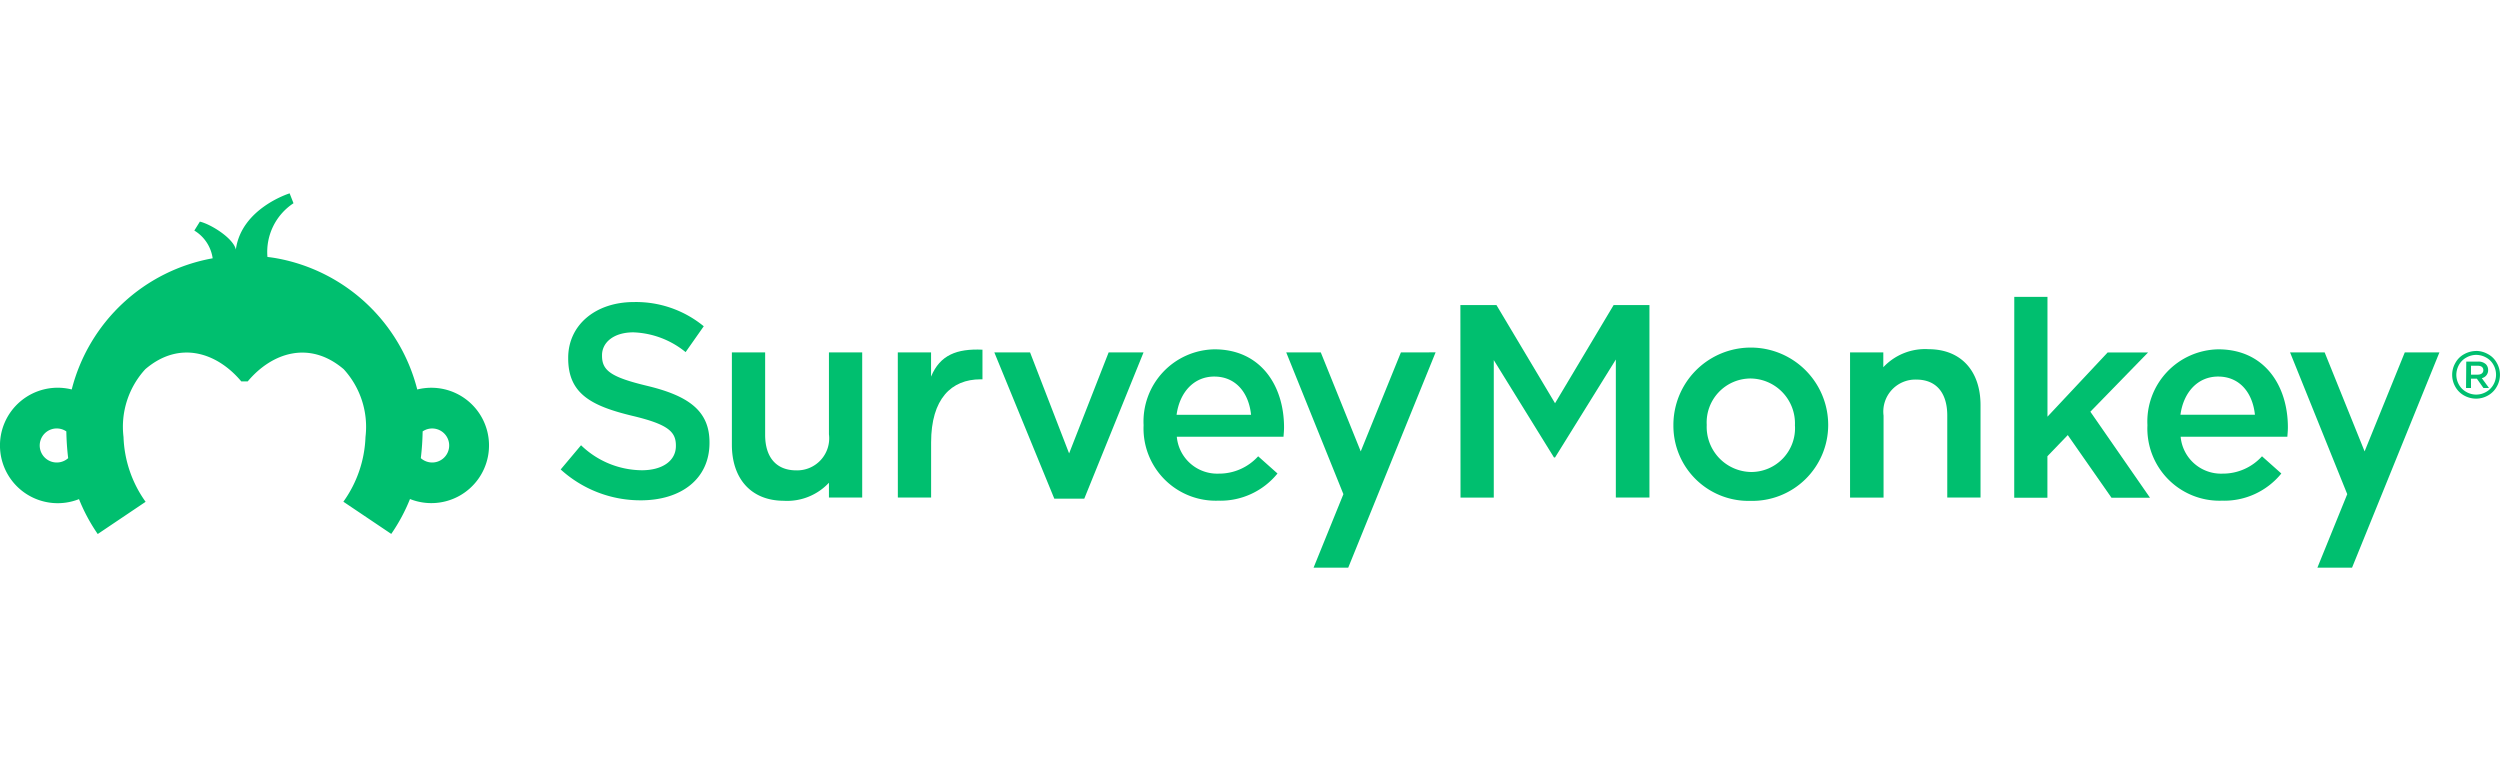
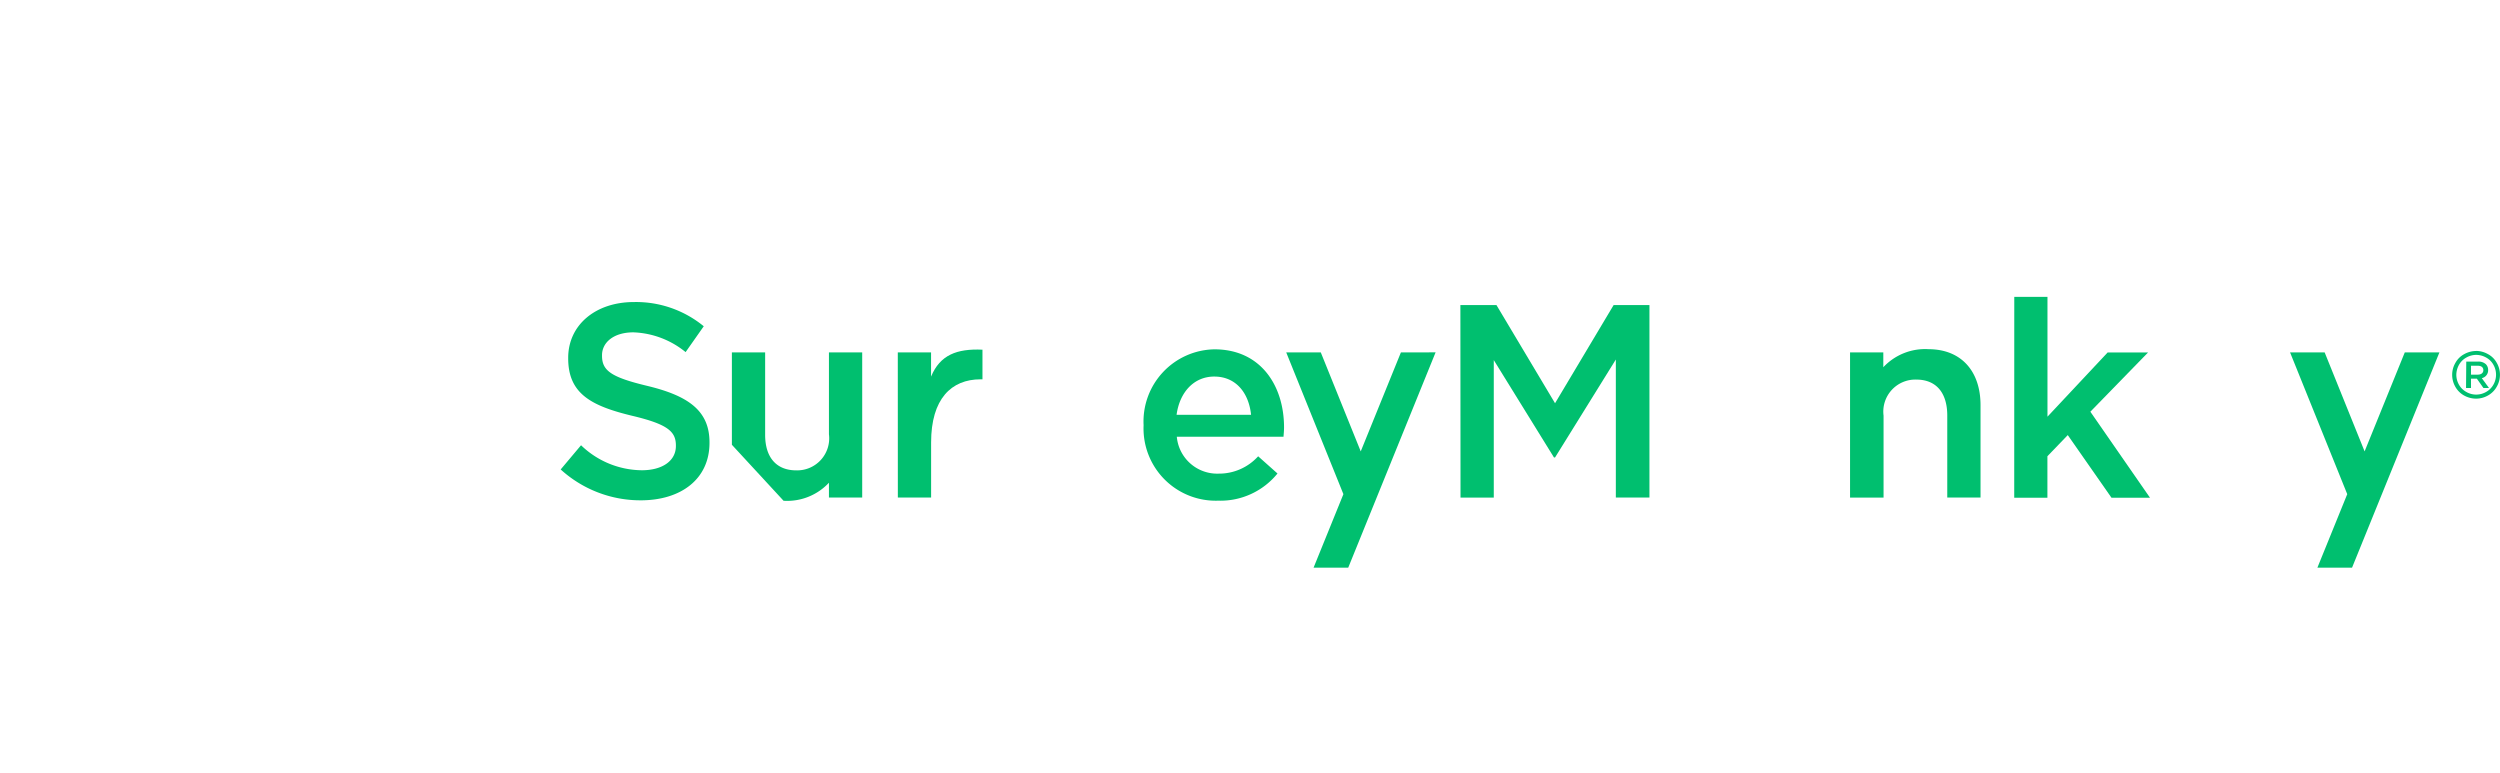
<svg xmlns="http://www.w3.org/2000/svg" width="194" height="60" viewBox="0 0 194 60">
  <defs>
    <clipPath id="clip-monkey">
      <rect width="194" height="60" />
    </clipPath>
  </defs>
  <g id="monkey" clip-path="url(#clip-monkey)">
    <g id="SurveyMonkey_Logo" transform="translate(0.043 15.01)">
      <g id="_Group_" data-name="&lt;Group&gt;" transform="translate(43.466 8.025)">
        <path id="_Compound_Path_" data-name="&lt;Compound Path&gt;" d="M144.72,66.3l1.58-1.879a6.868,6.868,0,0,0,4.714,1.941c1.622,0,2.646-.748,2.646-1.879v-.042c0-1.066-.6-1.641-3.371-2.3-3.179-.767-4.986-1.707-4.986-4.46v-.042c0-2.558,2.132-4.33,5.1-4.33a8.276,8.276,0,0,1,5.419,1.879l-1.408,2.006a6.779,6.779,0,0,0-4.054-1.534c-1.534,0-2.432.79-2.432,1.772v.042c0,1.151.683,1.665,3.54,2.347,3.156.767,4.8,1.918,4.8,4.372v.042c0,2.8-2.2,4.46-5.335,4.46A9.2,9.2,0,0,1,144.72,66.3Z" transform="translate(-144.72 -52.905)" fill="#00bf6f" />
-         <path id="_Compound_Path_2" data-name="&lt;Compound Path&gt;" d="M179.36,70.668V63.5h2.581v6.4c0,1.749.874,2.754,2.412,2.754a2.486,2.486,0,0,0,2.539-2.8V63.5h2.581V74.764h-2.581V73.614a4.441,4.441,0,0,1-3.521,1.4C180.833,75,179.36,73.28,179.36,70.668Z" transform="translate(-166.075 -59.189)" fill="#00bf6f" />
+         <path id="_Compound_Path_2" data-name="&lt;Compound Path&gt;" d="M179.36,70.668V63.5h2.581v6.4c0,1.749.874,2.754,2.412,2.754a2.486,2.486,0,0,0,2.539-2.8V63.5h2.581V74.764h-2.581V73.614a4.441,4.441,0,0,1-3.521,1.4Z" transform="translate(-166.075 -59.189)" fill="#00bf6f" />
        <path id="_Compound_Path_3" data-name="&lt;Compound Path&gt;" d="M212.93,63.145h2.581v1.879c.7-1.688,2.006-2.178,3.989-2.09v2.3h-.15c-2.263,0-3.835,1.511-3.835,4.9v4.272h-2.581Z" transform="translate(-186.77 -58.834)" fill="#00bf6f" />
-         <path id="_Compound_Path_4" data-name="&lt;Compound Path&gt;" d="M232.46,63.5h2.773l3.03,7.839,3.068-7.839h2.708l-4.6,11.352h-2.324Z" transform="translate(-198.809 -59.189)" fill="#00bf6f" />
        <path id="_Compound_Path_5" data-name="&lt;Compound Path&gt;" d="M262.66,68.79v-.042a5.6,5.6,0,0,1,5.5-5.868c3.586,0,5.4,2.815,5.4,6.06,0,.234-.023.468-.042.725h-8.28a3.148,3.148,0,0,0,3.245,2.861,4.092,4.092,0,0,0,3.068-1.346l1.5,1.335a5.7,5.7,0,0,1-4.6,2.109A5.606,5.606,0,0,1,262.66,68.79ZM271,67.958c-.169-1.665-1.151-2.965-2.857-2.965-1.58,0-2.685,1.216-2.922,2.965Z" transform="translate(-217.427 -58.807)" fill="#00bf6f" />
        <path id="_Compound_Path_6" data-name="&lt;Compound Path&gt;" d="M326.76,53.93h2.8l4.545,7.617,4.545-7.617h2.781V68.865h-2.608V58.153l-4.717,7.6h-.084l-4.671-7.555v10.67h-2.581Z" transform="translate(-256.943 -53.29)" fill="#00bf6f" />
-         <path id="_Compound_Path_7" data-name="&lt;Compound Path&gt;" d="M369.86,68.594v-.042a6.006,6.006,0,1,1,12.012-.042v.042a5.891,5.891,0,0,1-6.037,5.868,5.826,5.826,0,0,1-5.975-5.826Zm9.431,0v-.042a3.483,3.483,0,0,0-3.452-3.628,3.412,3.412,0,0,0-3.394,3.586v.042A3.5,3.5,0,0,0,375.9,72.18a3.4,3.4,0,0,0,3.394-3.586Z" transform="translate(-283.513 -58.588)" fill="#00bf6f" />
        <path id="_Compound_Path_8" data-name="&lt;Compound Path&gt;" d="M438.824,52.26H441.4v9.3l4.671-4.986h3.137l-4.48,4.6,4.629,6.677h-2.988l-3.394-4.863-1.58,1.641v3.222H438.82Z" transform="translate(-326.025 -52.26)" fill="#00bf6f" />
-         <path id="_Compound_Path_9" data-name="&lt;Compound Path&gt;" d="M465.77,68.79v-.042a5.6,5.6,0,0,1,5.5-5.868c3.586,0,5.4,2.815,5.4,6.06,0,.234-.023.468-.042.725h-8.28a3.148,3.148,0,0,0,3.245,2.861,4.088,4.088,0,0,0,3.068-1.346l1.5,1.335a5.7,5.7,0,0,1-4.6,2.109A5.6,5.6,0,0,1,465.77,68.79Zm8.342-.832c-.169-1.665-1.151-2.965-2.857-2.965-1.58,0-2.685,1.216-2.922,2.965Z" transform="translate(-342.639 -58.807)" fill="#00bf6f" />
        <path id="_Path_" data-name="&lt;Path&gt;" d="M269.1,32.18l-3.118,7.682-3.1-7.682H260.2l4.437,11-2.316,5.707h2.689l6.781-16.71Z" transform="translate(-203.898 -27.869)" fill="#00bf6f" />
        <path id="_Compound_Path_10" data-name="&lt;Compound Path&gt;" d="M529.315,63.507a1.576,1.576,0,0,0-.767.2,1.453,1.453,0,0,0-.583.572,1.628,1.628,0,0,0-.207.767,1.561,1.561,0,0,0,.2.767,1.453,1.453,0,0,0,.575.571,1.534,1.534,0,0,0,1.534,0,1.45,1.45,0,0,0,.571-.571,1.561,1.561,0,0,0,0-1.534,1.415,1.415,0,0,0-.579-.571,1.6,1.6,0,0,0-.767-.2m0-.307a1.879,1.879,0,0,1,.909.242,1.669,1.669,0,0,1,.694.683,1.841,1.841,0,0,1,0,1.849,1.75,1.75,0,0,1-.687.687,1.867,1.867,0,0,1-.92.242,1.918,1.918,0,0,1-.924-.242,1.745,1.745,0,0,1-.687-.686,1.88,1.88,0,0,1-.242-.917,1.837,1.837,0,0,1,.249-.928,1.688,1.688,0,0,1,.69-.683,1.918,1.918,0,0,1,.913-.242" transform="translate(-380.656 -59.004)" fill="#00bf6f" />
        <g id="_Group_2" data-name="&lt;Group&gt;" transform="translate(147.854 5.023)">
          <path id="_Compound_Path_11" data-name="&lt;Compound Path&gt;" d="M530.249,65.358h.924a.836.836,0,0,1,.6.207.63.63,0,0,1,.173.449h0a.621.621,0,0,1-.491.629l.56.767h-.433l-.51-.725h-.456v.725h-.384Zm.9,1.013c.261,0,.426-.138.426-.345h0c0-.222-.161-.345-.429-.345h-.529v.69Z" transform="translate(-530.23 -65.357)" fill="#00bf6f" />
        </g>
        <path id="_Path_2" data-name="&lt;Path&gt;" d="M472.212,32.18l-3.118,7.682-3.1-7.682H463.31l4.437,11-2.317,5.707h2.689L474.9,32.18Z" transform="translate(-329.11 -27.869)" fill="#00bf6f" />
        <path id="_Compound_Path_12" data-name="&lt;Compound Path&gt;" d="M415.725,67.187v7.168h-2.581v-6.4c-.012-1.749-.871-2.754-2.4-2.754A2.487,2.487,0,0,0,408.2,68v6.359h-2.6V63.091h2.581v1.151a4.441,4.441,0,0,1,3.521-1.4C414.241,62.853,415.725,64.56,415.725,67.187Z" transform="translate(-305.545 -58.78)" fill="#00bf6f" />
      </g>
-       <path id="_Compound_Path_13" data-name="&lt;Compound Path&gt;" d="M64.726,46.4a4.518,4.518,0,0,0-1.07.134A13.807,13.807,0,0,0,52.725,36.35c-.238-.042-.453-.073-.694-.1h0a4.522,4.522,0,0,1,2.021-4.169l-.3-.767s-3.739,1.151-4.173,4.361c-.188-.871-1.918-1.96-2.792-2.167l-.43.694a3.007,3.007,0,0,1,1.423,2.152h0A13.807,13.807,0,0,0,36.843,46.532a4.48,4.48,0,1,0,.564,8.51,13.73,13.73,0,0,0,1.454,2.708l3.716-2.5-.031-.042a9.155,9.155,0,0,1-1.684-4.986,6.611,6.611,0,0,1,1.691-5.262c2.685-2.3,5.615-1.246,7.448.947H50.5c1.833-2.194,4.76-3.237,7.448-.947a6.624,6.624,0,0,1,1.691,5.262A9.155,9.155,0,0,1,57.953,55.2l-.031.042,3.716,2.5a13.73,13.73,0,0,0,1.454-2.708A4.476,4.476,0,1,0,64.73,46.4ZM35.685,52.2a1.321,1.321,0,1,1,.74-2.412,20.073,20.073,0,0,0,.142,2.075A1.323,1.323,0,0,1,35.685,52.2Zm29.129,0a1.323,1.323,0,0,1-.882-.338,20.072,20.072,0,0,0,.142-2.075A1.32,1.32,0,1,1,64.81,52.2Z" transform="translate(-31.32 -31.32)" fill="#00bf6f" />
    </g>
  </g>
</svg>